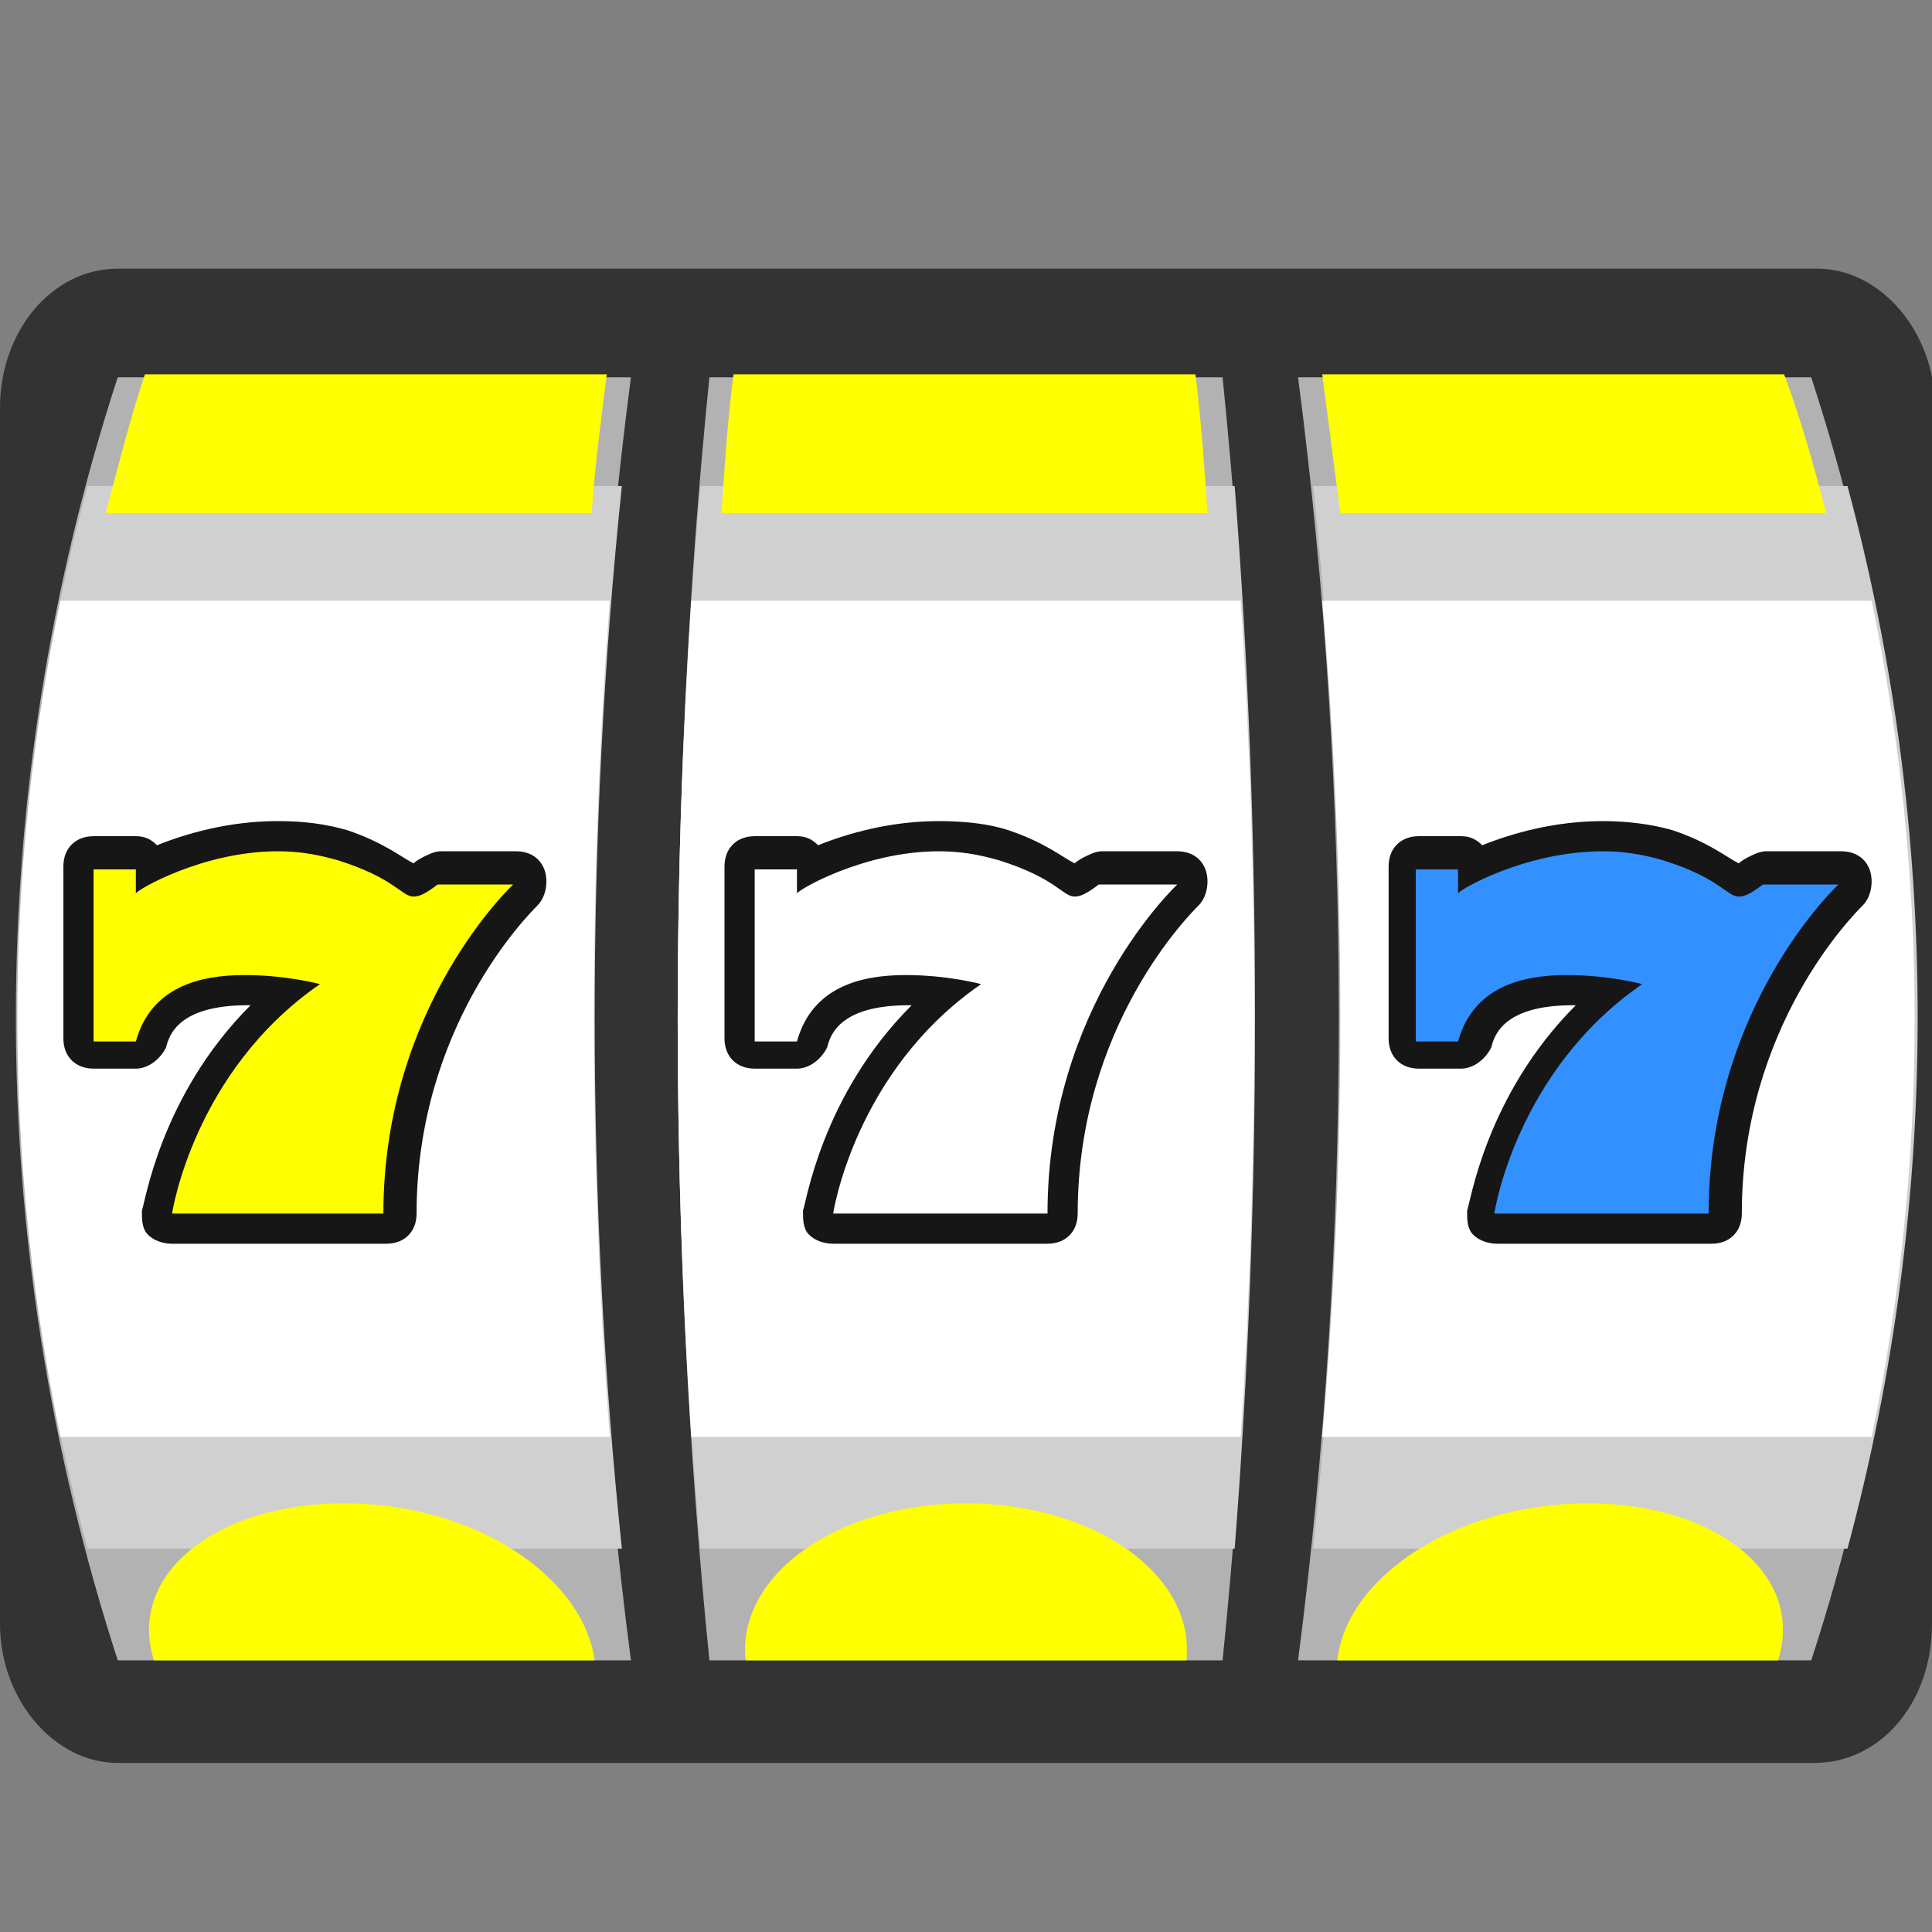
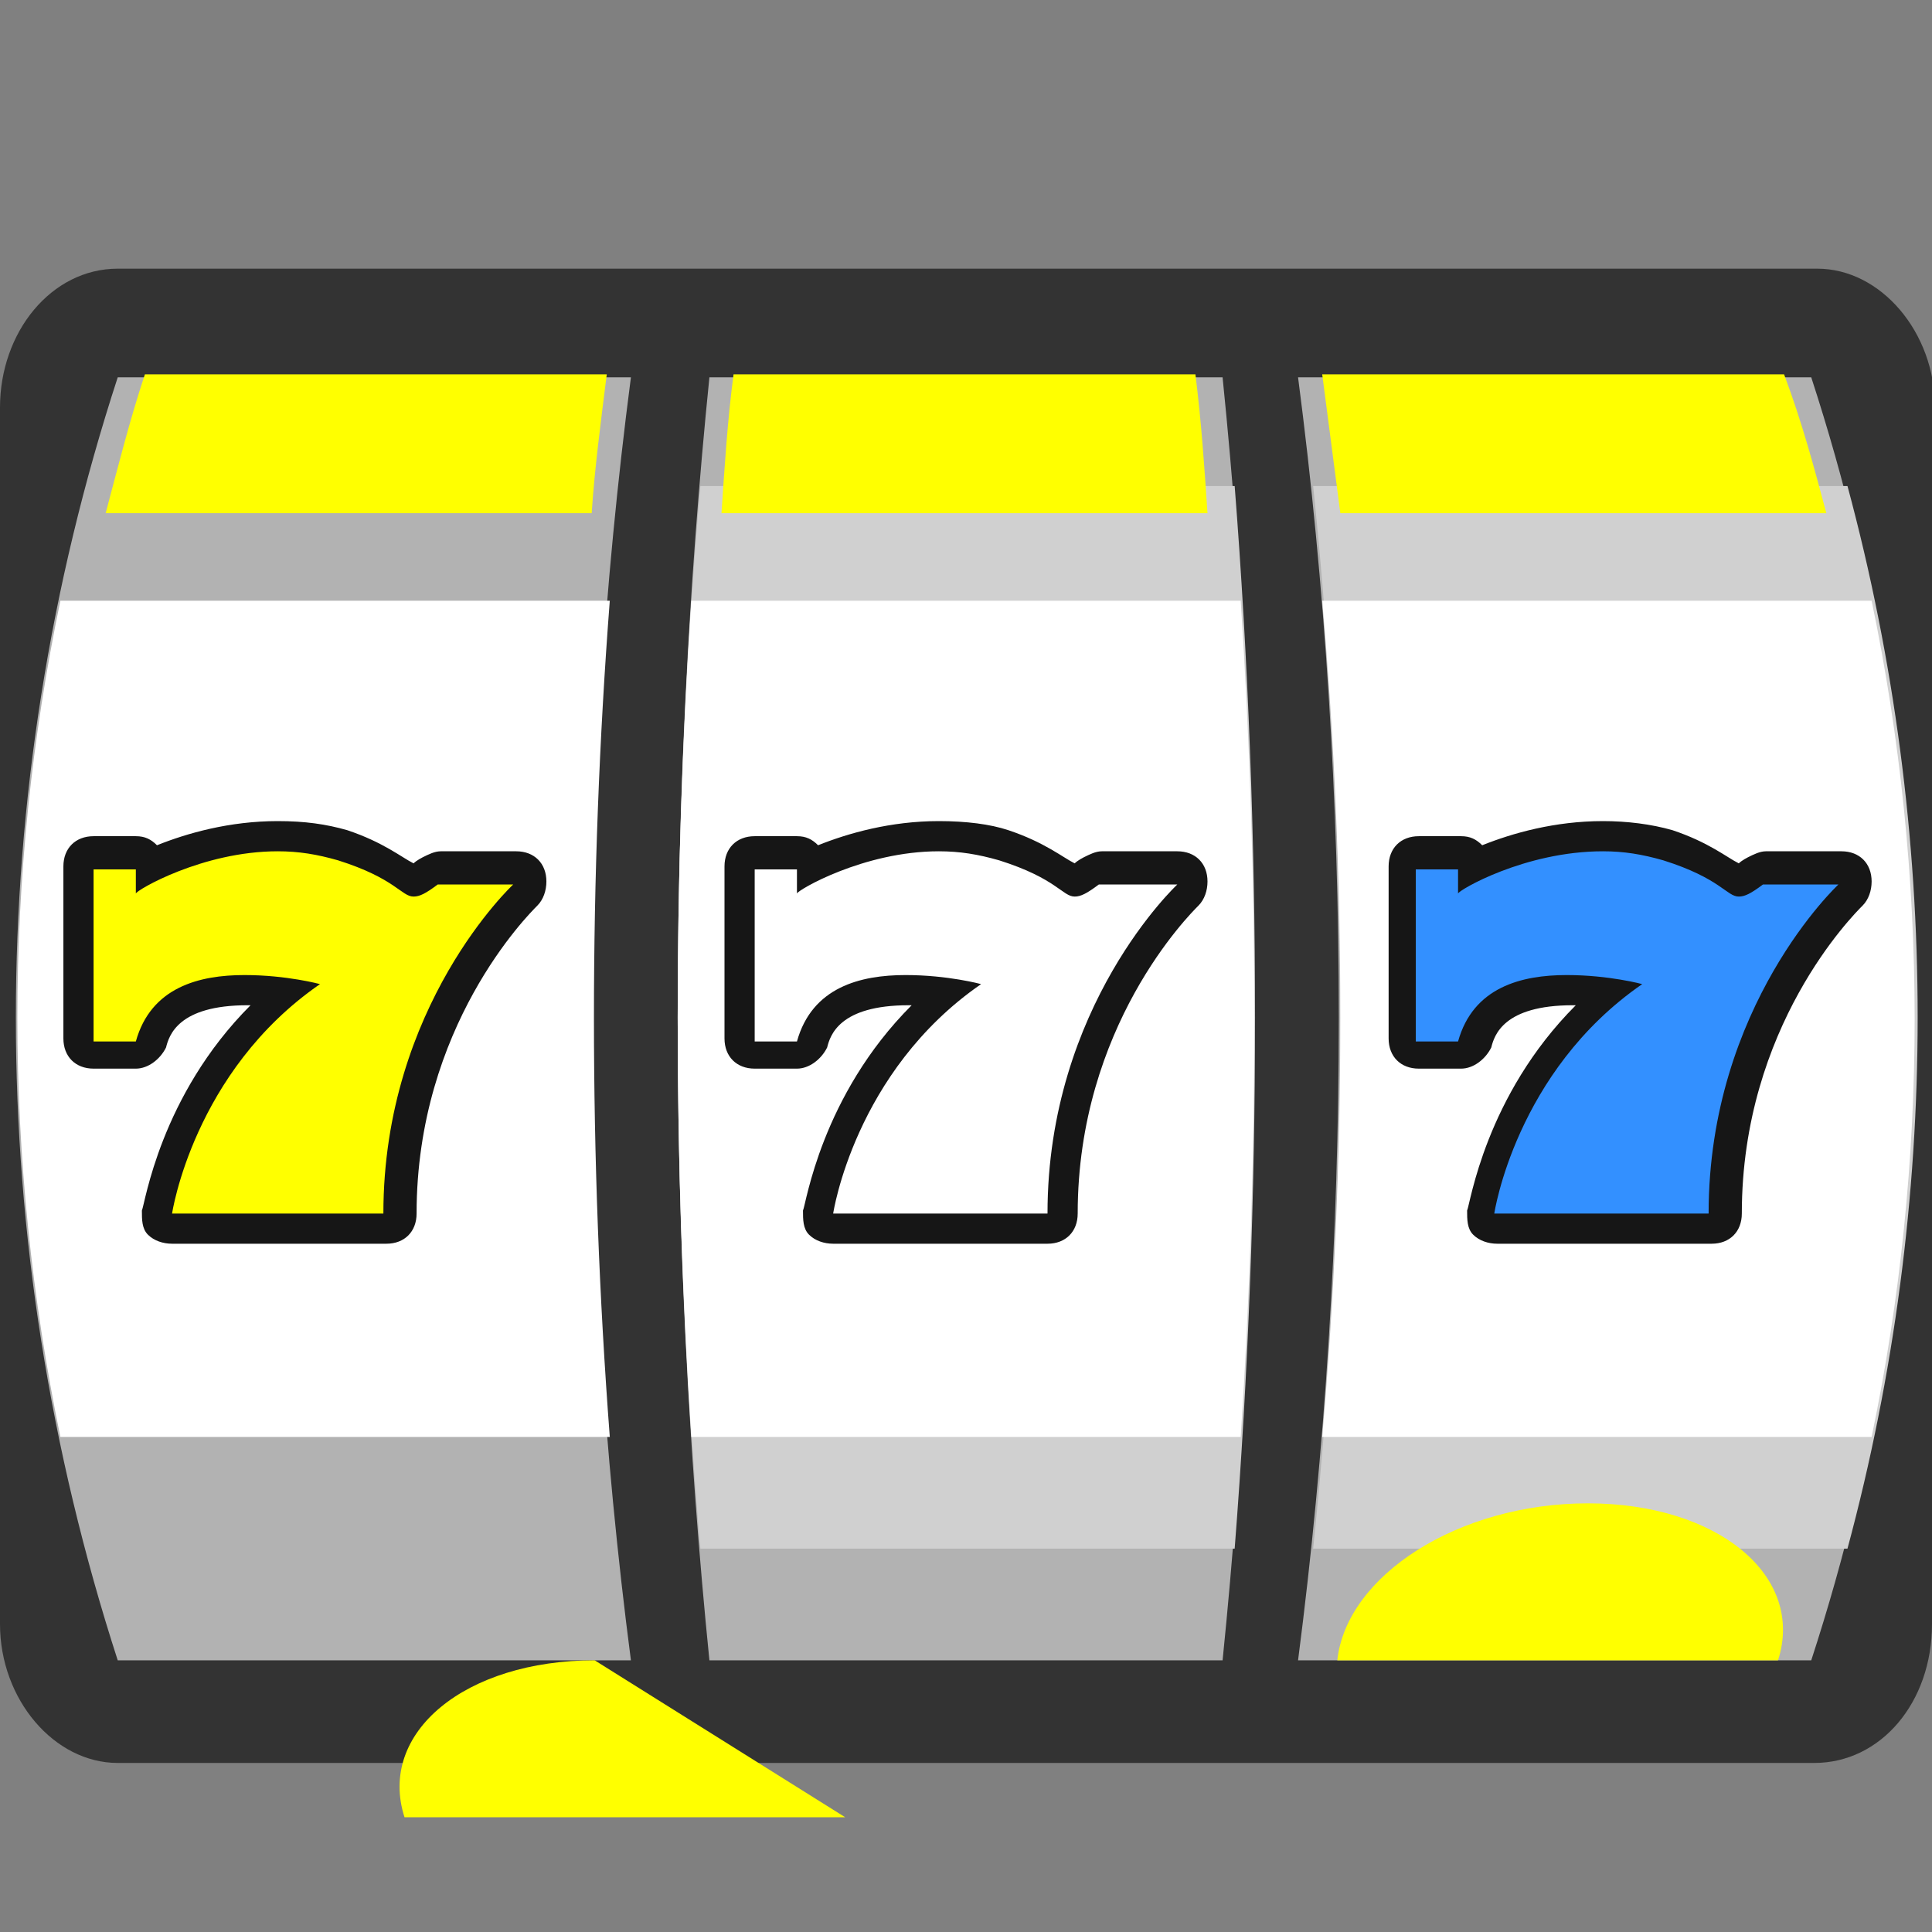
<svg xmlns="http://www.w3.org/2000/svg" width="256px" height="256px" viewBox="0 0 64 64" aria-hidden="true" role="img" class="iconify iconify--emojione" preserveAspectRatio="xMidYMid meet" fill="#000000">
  <rect x="0" y="0" width="64" height="64" fill="#808080" stroke="none" />
  <g id="SVGRepo_bgCarrier" stroke-width="0" />
  <g id="SVGRepo_tracerCarrier" stroke-linecap="round" stroke-linejoin="round" />
  <g id="SVGRepo_iconCarrier">
    <path d="M64 53.8c0 2.6-1.7 4.6-3.9 4.6H3.9c-2.1 0-3.9-2.1-3.9-4.6V13.5C0 11 1.7 8.9 3.9 8.9h56.3c2.1 0 3.9 2.1 3.9 4.6L64 53.8" fill="#333" />
    <path d="M3.9 55h17c-1.8-13.8-1.8-28.7 0-42.5h-17C-.6 26.3-.6 41.1 3.9 55" fill="#b2b2b2" />
-     <path d="M2.9 51.3h17.7c-1.2-11.5-1.2-23.7 0-35.2H2.9c-3.1 11.5-3.1 23.7 0 35.2" fill="#d0d0d0" />
    <path d="M2 47.6h18.2c-.7-9.2-.7-18.6 0-27.7H2C.1 29 .1 38.4 2 47.6" fill="#ffffff" />
    <path d="M19.6 17H3.5c.4-1.5.8-3.1 1.3-4.6h15.3c-.2 1.6-.4 3.1-.5 4.6" fill="#ffff00" />
-     <path d="M19.7 55c-.4-2.8-4-5.2-8.3-5.2c-4.3 0-7.2 2.4-6.3 5.2h14.6" fill="#ffff00" />
+     <path d="M19.7 55c-4.3 0-7.2 2.4-6.3 5.2h14.6" fill="#ffff00" />
    <path d="M23.5 55h17c1.4-13.8 1.4-28.7 0-42.5h-17c-1.4 13.8-1.4 28.6 0 42.5" fill="#b2b2b2" />
    <path d="M23.2 51.3h17.7c.9-11.5.9-23.7 0-35.2H23.2c-1 11.5-1 23.7 0 35.2" fill="#d0d0d0" />
    <path d="M22.9 47.6h18.2c.6-9.1.6-18.6 0-27.7H22.9c-.6 9.1-.6 18.5 0 27.7" fill="#ffffff" />
    <path d="M40 17H23.9c.1-1.5.2-3.1.4-4.6h15.3c.2 1.6.3 3.1.4 4.6" fill="#ffff00" />
-     <path d="M39.3 55c.3-2.8-3-5.2-7.3-5.2s-7.6 2.4-7.3 5.2h14.6" fill="#ffff00" />
    <path d="M43 55h17c4.5-13.8 4.5-28.7 0-42.5H43c1.8 13.8 1.8 28.6 0 42.5" fill="#b2b2b2" />
    <path d="M43.5 51.3h17.7c3.1-11.5 3.1-23.7 0-35.2H43.5c1.2 11.5 1.2 23.7 0 35.2" fill="#d0d0d0" />
    <path d="M43.8 47.6H62c1.9-9.1 1.9-18.6 0-27.7H43.8c.8 9.1.8 18.5 0 27.7" fill="#ffffff" />
    <path d="M60.5 17H44.4c-.2-1.5-.4-3.1-.6-4.6h15.3c.6 1.6 1 3.1 1.4 4.6" fill="#ffff00" />
    <path d="M58.9 55c.9-2.8-2-5.2-6.3-5.2s-8 2.4-8.3 5.2h14.6" fill="#ffff00" />
    <path d="M49.5 40.8c-.1 0-.3-.1-.4-.2s-.1-.3-.1-.4c0-.2.7-4.3 4.2-7.3c-.4-.1-.8-.1-1.3-.1c-1.7 0-2.8.6-3.1 1.8c-.1.2-.3.4-.5.4h-1.4c-.3 0-.5-.2-.5-.5v-5.7c0-.3.2-.5.5-.5h1.4c.3 0 .5.2.5.5c.9-.4 2.5-1 4.2-1c.8 0 1.5.1 2.2.3c1.3.4 1.8.8 2.2 1.1c.1.1.2.1.2.1s.4-.3.5-.3c.1-.1.2-.1.3-.1h2.5c.2 0 .4.1.5.3c.1.2 0 .4-.1.5c0 0-4.2 3.9-4.2 10.6c0 .3-.2.5-.5.5h-7.1" fill="#3390ff" />
    <path d="M53.1 28.2c.7 0 1.3.1 2 .3c1.9.6 2.1 1.2 2.5 1.2c.2 0 .4-.1.8-.4h2.5s-4.3 4-4.3 10.9h-7.1s.7-4.7 4.9-7.6c0 0-1.1-.3-2.5-.3c-1.5 0-3.1.4-3.6 2.2h-1.4v-5.7h1.4v.8c0-.1 2.2-1.4 4.8-1.4m0-1c-1.6 0-3 .4-4 .8c-.2-.2-.4-.3-.7-.3H47c-.6 0-1 .4-1 1v5.7c0 .6.4 1 1 1h1.4c.4 0 .8-.3 1-.7c.1-.4.4-1.4 2.7-1.4h.1c-3 3-3.5 6.6-3.6 6.8c0 .3 0 .6.2.8c.2.2.5.3.8.3h7.1c.6 0 1-.4 1-1c0-6.2 3.7-9.9 4-10.2c.2-.2.3-.5.3-.8c0-.6-.4-1-1-1h-2.5c-.2 0-.4.1-.6.2c0 0-.2.1-.3.2c-.4-.2-1-.7-2.2-1.1c-.7-.2-1.5-.3-2.3-.3z" fill="#161616" />
    <path d="M27.6 40.8c-.1 0-.3-.1-.4-.2c-.1-.1-.1-.3-.1-.4c0-.2.7-4.3 4.2-7.3c-.4-.1-.8-.1-1.3-.1c-1.7 0-2.8.6-3.1 1.8c-.1.2-.3.4-.5.4H25c-.3 0-.5-.2-.5-.5v-5.7c0-.3.2-.5.5-.5h1.4c.3 0 .5.2.5.5c.9-.4 2.5-1 4.2-1c.8 0 1.5.1 2.2.3c1.3.4 1.8.8 2.2 1.1c.1.1.2.1.2.1s.4-.3.5-.3c.1-.1.2-.1.3-.1H39c.2 0 .4.1.5.3c.1.2 0 .4-.1.5c0 0-4.2 3.9-4.2 10.6c0 .3-.2.5-.5.5h-7.1" fill="#ffffff" />
    <path d="M31.1 28.2c.7 0 1.3.1 2 .3c1.9.6 2.1 1.2 2.5 1.2c.2 0 .4-.1.8-.4H39s-4.3 4-4.3 10.9h-7.1s.7-4.7 4.9-7.6c0 0-1.1-.3-2.5-.3c-1.5 0-3.1.4-3.6 2.2H25v-5.7h1.4v.8c0-.1 2.2-1.4 4.7-1.4m0-1c-1.6 0-3 .4-4 .8c-.2-.2-.4-.3-.7-.3H25c-.6 0-1 .4-1 1v5.7c0 .6.4 1 1 1h1.4c.4 0 .8-.3 1-.7c.1-.4.4-1.4 2.7-1.4h.1c-3 3-3.5 6.6-3.6 6.8c0 .3 0 .6.2.8c.2.2.5.3.8.3h7.1c.6 0 1-.4 1-1c0-6.2 3.7-9.9 4-10.2c.2-.2.3-.5.3-.8c0-.6-.4-1-1-1h-2.5c-.2 0-.4.1-.6.2c0 0-.2.1-.3.2c-.4-.2-1-.7-2.2-1.1c-.6-.2-1.4-.3-2.3-.3z" fill="#161616" />
    <path d="M5.7 40.8c-.1 0-.3-.1-.4-.2c-.1-.1-.1-.3-.1-.4c0-.2.7-4.3 4.2-7.3c-.4-.1-.8-.1-1.3-.1c-1.7 0-2.8.6-3.1 1.8c0 .2-.2.4-.5.4H3.1c-.3 0-.5-.2-.5-.5v-5.7c0-.3.2-.5.5-.5h1.4c.3 0 .5.2.5.5c.9-.4 2.5-1 4.2-1c.8 0 1.5.1 2.2.3c1.3.4 1.8.8 2.2 1.1c.1.1.2.1.2.1s.4-.3.5-.3c.1-.1.2-.1.3-.1h2.5c.2 0 .4.1.5.3c.1.2 0 .4-.1.5c0 0-4.2 3.9-4.2 10.6c0 .3-.2.5-.5.5H5.7" fill="#ffff00" />
    <path d="M9.2 28.2c.7 0 1.3.1 2 .3c1.9.6 2.1 1.2 2.5 1.2c.2 0 .4-.1.8-.4H17s-4.3 4-4.3 10.9h-7s.7-4.7 4.9-7.6c0 0-1.1-.3-2.5-.3c-1.5 0-3.1.4-3.6 2.2H3.1v-5.7h1.4v.8c0-.1 2.2-1.4 4.7-1.4m0-1c-1.6 0-3 .4-4 .8c-.2-.2-.4-.3-.7-.3H3.1c-.6 0-1 .4-1 1v5.7c0 .6.4 1 1 1h1.4c.4 0 .8-.3 1-.7c.1-.4.4-1.4 2.7-1.4h.1c-3 3-3.5 6.6-3.6 6.8c0 .3 0 .6.2.8c.2.2.5.3.8.3h7.1c.6 0 1-.4 1-1c0-6.2 3.7-9.9 4-10.2c.2-.2.3-.5.3-.8c0-.6-.4-1-1-1h-2.5c-.2 0-.4.1-.6.2c0 0-.2.1-.3.2c-.4-.2-1-.7-2.2-1.1c-.7-.2-1.4-.3-2.3-.3z" fill="#161616" />
  </g>
</svg>